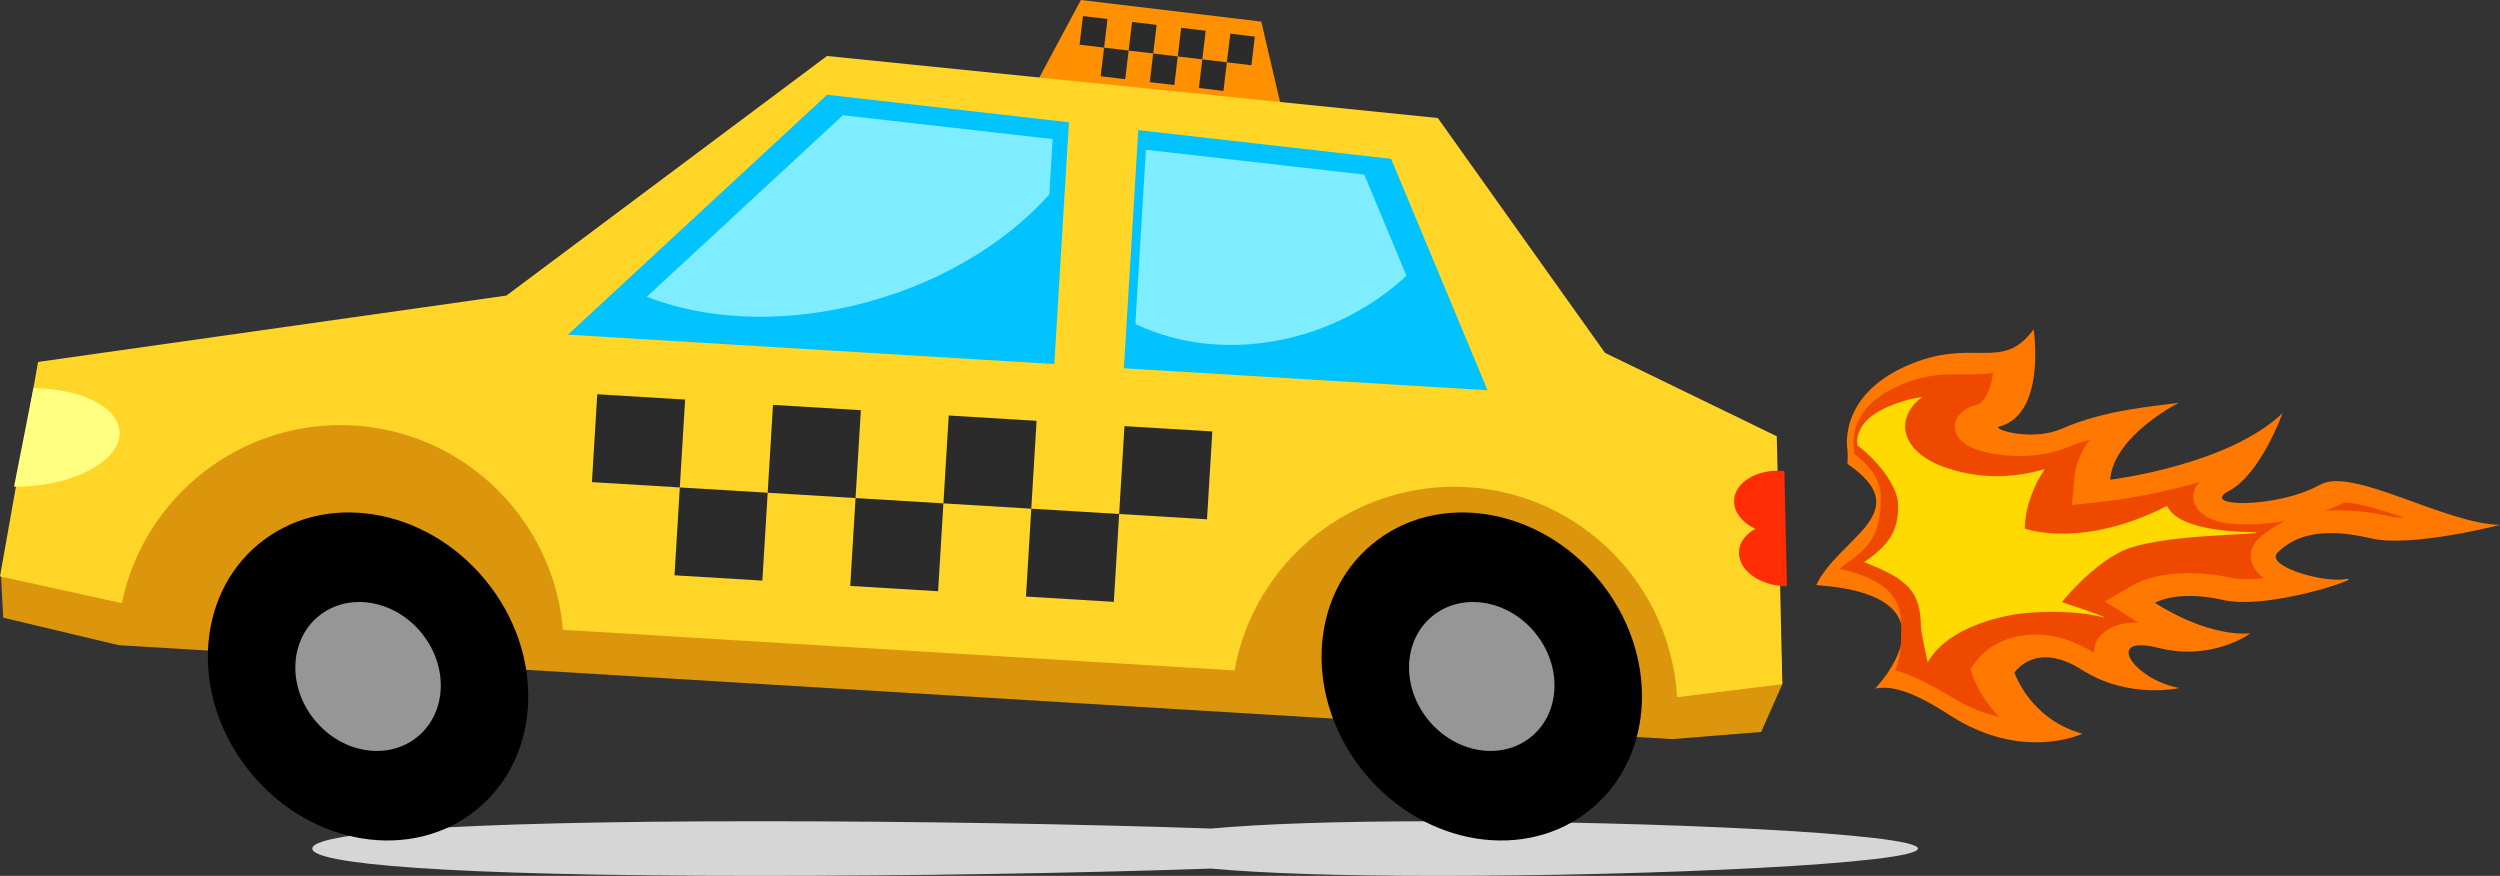
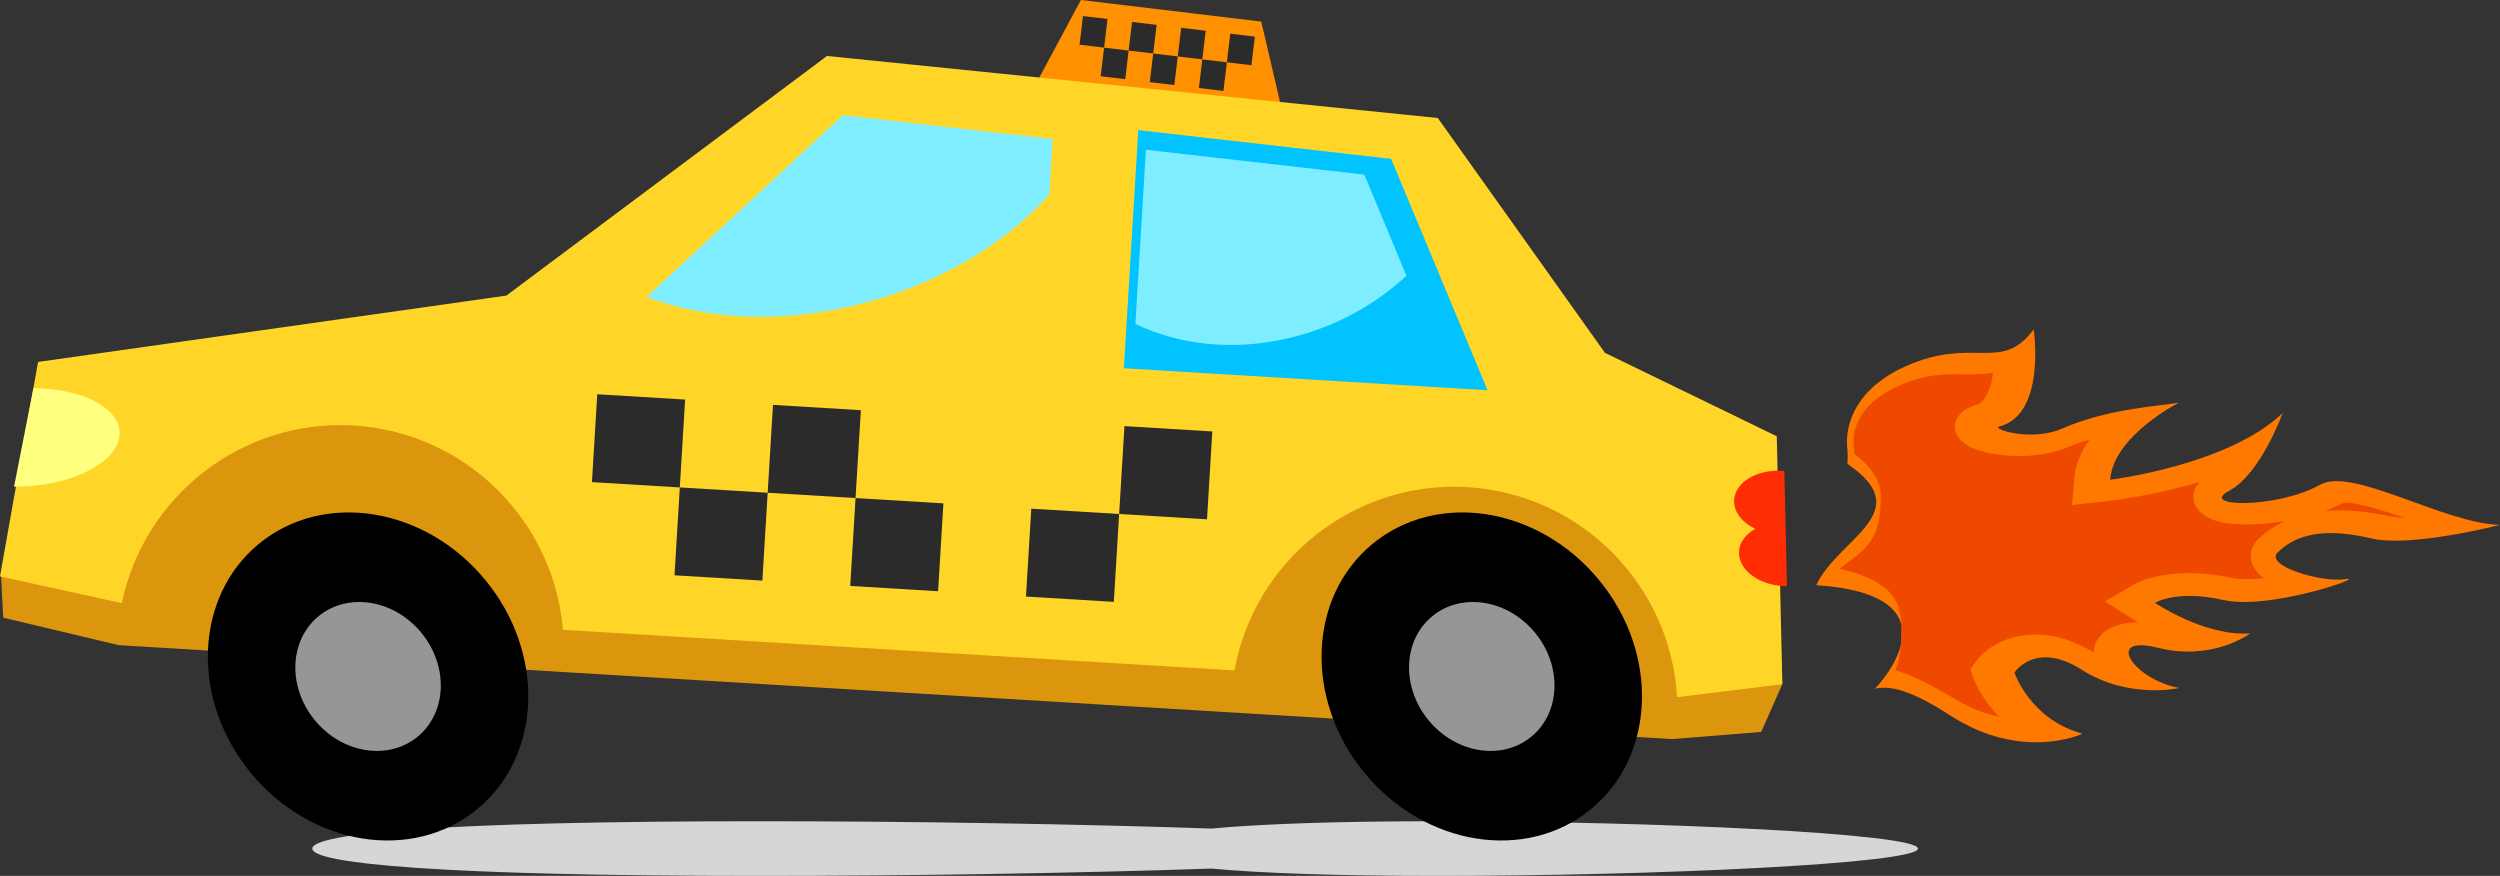
<svg xmlns="http://www.w3.org/2000/svg" height="2369.9" preserveAspectRatio="xMidYMid meet" version="1.0" viewBox="0.0 0.0 6764.3 2369.9" width="6764.3" zoomAndPan="magnify">
  <rect x="0.0" y="0.0" width="6764.3" height="2369.9" fill="#333333" stroke="none" />
  <defs>
    <clipPath id="a">
      <path d="M 845 2222 L 5190 2222 L 5190 2369.941 L 845 2369.941 Z M 845 2222" />
    </clipPath>
    <clipPath id="b">
      <path d="M 4914 890 L 6764.25 890 L 6764.25 2009 L 4914 2009 Z M 4914 890" />
    </clipPath>
  </defs>
  <g>
    <g clip-path="url(#a)">
      <path d="M 3890.711 2222.039 C 3611.309 2222.039 3410.922 2229.559 3277.609 2241.84 C 2916.91 2229.559 2465.141 2222.039 2055.262 2222.039 C 1194.988 2222.039 845 2255.148 845 2295.988 C 845 2336.832 1194.988 2369.941 2055.262 2369.941 C 2465.141 2369.941 2916.91 2362.422 3277.609 2350.129 C 3410.922 2362.422 3611.309 2369.941 3890.711 2369.941 C 4477.191 2369.941 5189.461 2336.832 5189.461 2295.988 C 5189.461 2255.148 4477.191 2222.039 3890.711 2222.039" fill="#d6d6d6" />
    </g>
    <g clip-path="url(#b)">
      <path d="M 4998.559 1215.68 C 4998.559 1215.68 4971.711 1074.16 5155.539 991.289 C 5339.391 908.43 5415.41 1010.32 5502.5 890.969 C 5502.5 890.969 5537.379 1121.59 5409.07 1154.191 C 5386.852 1159.828 5495.57 1196.559 5579.84 1159.512 C 5702.219 1105.738 5842.941 1098.66 5895.359 1089.602 C 5895.359 1089.602 5718.859 1178.57 5709.461 1297.941 C 5709.461 1297.941 6027.031 1259.871 6176.02 1117.852 C 6176.02 1117.852 6116.59 1283.051 6031.25 1328.07 C 5945.898 1373.07 6162.578 1376.301 6277.469 1311.5 C 6364.922 1262.18 6612.852 1416.828 6764.25 1420.172 C 6764.25 1420.172 6523.43 1482.469 6415.129 1456.641 C 6265.648 1421 6199.699 1458.789 6162.898 1494.738 C 6126.078 1530.711 6281.609 1577.07 6345.691 1567.109 C 6409.738 1557.148 6141.641 1651.891 6015.309 1623.379 C 5888.98 1594.879 5830.801 1631.109 5830.801 1631.109 C 5830.801 1631.109 5964.77 1722.309 6088.629 1713.82 C 6088.629 1713.82 5986.609 1790.121 5838.891 1752.789 C 5691.172 1715.449 5772.352 1838.648 5896.711 1861.539 C 5896.711 1861.539 5759.629 1893.012 5633.172 1812.461 C 5506.699 1731.898 5450.602 1819.941 5450.602 1819.941 C 5450.602 1819.941 5492.578 1946.719 5634.57 1985.141 C 5634.57 1985.141 5472.02 2063.012 5274.148 1934.211 C 5149.051 1852.789 5100.039 1858.191 5073.309 1863.262 C 5073.309 1863.262 5319.621 1611.09 4914.18 1583.129 C 4974.441 1455.379 5190.949 1386.43 4998.66 1255.07 C 5000.328 1232.039 4998.559 1215.68 4998.559 1215.68" fill="#ff7900" />
    </g>
    <g>
      <path d="M 6290.039 1382.512 C 6307.891 1376.172 6325.762 1368.691 6342.82 1359.871 C 6347.629 1359.52 6364.27 1359.469 6403.078 1369.281 C 6434.102 1377.109 6469.238 1388.57 6506.559 1401.18 C 6486.859 1400.75 6475.141 1398.93 6468.871 1397.531 C 6402.621 1382.719 6342.922 1377.73 6290.039 1382.512 Z M 4976.969 1538.969 C 4990.012 1528.57 5003.941 1518.27 5017.699 1508.09 C 5080.25 1461.828 5088.781 1409.309 5088.602 1342.219 C 5088.488 1302.32 5065.078 1264.809 5017.238 1228.141 C 5017.039 1217.301 5016.301 1210.309 5016.129 1208.879 L 5015.828 1206.32 L 5015.602 1205.41 C 5015.43 1204.23 5014.969 1200.5 5014.961 1194.898 C 5014.922 1181.43 5017.488 1154.488 5035.141 1125.48 C 5055.961 1091.238 5092.27 1063 5143.051 1041.512 C 5213.352 1011.781 5260.488 1012.27 5310.391 1012.781 C 5336.129 1013.039 5364.129 1013.328 5392.949 1008.961 C 5390.379 1026.531 5386.422 1042.23 5381.172 1055.539 C 5372.41 1077.77 5360.141 1092.711 5348.379 1095.52 C 5312.91 1103.98 5289.121 1127.789 5289.191 1154.781 C 5289.219 1165.77 5293.922 1193.352 5336.871 1211.98 C 5388.07 1234.172 5501.828 1248.23 5594.551 1210 C 5614.031 1201.969 5634.102 1195.109 5654.328 1189.211 C 5629.672 1223.301 5615.512 1258.09 5612.621 1292.469 L 5606.398 1366.449 L 5705.449 1355.309 C 5713.711 1354.371 5824.66 1341.41 5952.27 1303.809 C 5940.578 1316.199 5934.711 1329.801 5934.75 1344.512 C 5934.82 1370.66 5954.82 1393.84 5988.262 1406.531 C 6037.82 1425.34 6115.32 1418.98 6157.109 1413.52 C 6164.59 1412.551 6173.281 1411.289 6182.898 1409.672 C 6157.27 1421.359 6134.191 1436.602 6113.711 1455.359 C 6098.039 1469.73 6089.781 1486.719 6089.828 1504.531 C 6089.871 1520.262 6096.48 1542.621 6125.5 1564.539 C 6089.762 1568.109 6060.32 1568.051 6041.5 1564.07 C 5972.379 1549.449 5908.73 1546.891 5852.352 1556.48 C 5805.898 1564.359 5779.488 1578.301 5772.5 1582.391 L 5695.66 1627.289 L 5769.762 1674.609 C 5770.371 1675.012 5776.031 1678.602 5785.77 1684.172 C 5760.41 1683.789 5732.559 1687.488 5708.32 1700.621 C 5681.16 1715.309 5665.621 1738.449 5665.68 1764.129 C 5665.691 1764.73 5665.699 1765.328 5665.711 1765.941 C 5664.711 1765.359 5663.699 1764.77 5662.711 1764.16 C 5596.801 1724.789 5531.789 1709.891 5469.449 1719.859 C 5433.949 1725.539 5401.328 1739.52 5375.121 1760.262 C 5357.18 1774.48 5347.578 1787.648 5345.059 1791.352 L 5331.371 1811.512 L 5339.07 1833.328 C 5340.531 1837.449 5354.289 1874.77 5389.57 1917.559 C 5395.762 1925.07 5402.262 1932.309 5409.02 1939.262 C 5366.109 1929.98 5323.16 1912.309 5280.672 1886.352 C 5218.59 1848.441 5169.211 1825.879 5128.398 1813.23 C 5138.488 1786.48 5143.559 1760.469 5143.488 1735.578 C 5143.328 1674.25 5167.191 1580.68 4976.969 1538.969" fill="#ef4900" />
    </g>
    <g>
-       <path d="M 5043.898 1521.141 C 5108.191 1476.172 5137.191 1439.641 5135.898 1365.809 C 5135.039 1317.07 5082.578 1247.82 5026.219 1205.48 C 5026.199 1205.328 5025.34 1199.57 5025.34 1199.57 L 5025.16 1198.969 C 5025.09 1198.238 5025.039 1197.262 5025.031 1196.102 C 5024.91 1189.121 5026.07 1170.801 5039.488 1151.199 C 5054.98 1128.59 5083.641 1109.281 5124.68 1093.82 C 5154.441 1082.609 5177.969 1077.059 5200.719 1074.301 C 5171.199 1096.309 5154.191 1124.711 5154.719 1155 C 5155.5 1199.309 5194.012 1239.57 5257.75 1262.699 C 5323.699 1286.648 5416.898 1302.871 5532.359 1269.301 C 5474.02 1358.48 5479.02 1430.211 5479.02 1430.211 C 5479.02 1430.211 5631.648 1487.16 5863.578 1368.801 C 5898.57 1442.988 6081.121 1437.969 6106.309 1440.73 C 6103.91 1448 5833.609 1444.859 5738.449 1492.59 C 5653.09 1535.391 5578.82 1629.129 5578.82 1629.129 C 5578.82 1629.129 5698.531 1668.23 5694.781 1671.281 C 5613.422 1648.672 5493.539 1654.441 5444.609 1663.57 C 5259.09 1698.211 5221.25 1784.898 5215.801 1792.012 C 5215.801 1792.012 5197.93 1712.488 5197.68 1697.66 C 5196.02 1602.781 5167.02 1568.73 5043.898 1521.141" fill="#ffda00" />
-     </g>
+       </g>
    <g>
      <path d="M 3467.039 291.398 L 2810.512 212.871 L 2924.609 0 L 3412.57 58.41 L 3467.039 291.398" fill="#ff9100" />
    </g>
    <g>
      <path d="M 2987.371 128.859 L 2920.941 120.91 L 2930.199 43.449 L 2996.629 51.391 L 2987.371 128.859" fill="#2b2b2b" />
    </g>
    <g>
      <path d="M 3120.238 144.75 L 3053.801 136.801 L 3063.07 59.34 L 3129.5 67.281 L 3120.238 144.75" fill="#2b2b2b" />
    </g>
    <g>
      <path d="M 3253.109 160.641 L 3186.672 152.691 L 3195.941 75.23 L 3262.371 83.18 L 3253.109 160.641" fill="#2b2b2b" />
    </g>
    <g>
      <path d="M 3044.539 214.262 L 2978.102 206.32 L 2987.371 128.859 L 3053.801 136.801 L 3044.539 214.262" fill="#2b2b2b" />
    </g>
    <g>
      <path d="M 3177.41 230.148 L 3110.969 222.211 L 3120.238 144.75 L 3186.672 152.691 L 3177.41 230.148" fill="#2b2b2b" />
    </g>
    <g>
      <path d="M 3310.281 246.051 L 3243.84 238.102 L 3253.109 160.641 L 3319.539 168.578 L 3310.281 246.051" fill="#2b2b2b" />
    </g>
    <g>
      <path d="M 3385.969 176.531 L 3319.539 168.578 L 3328.809 91.121 L 3395.238 99.07 L 3385.969 176.531" fill="#2b2b2b" />
    </g>
    <g>
      <path d="M 4765.281 1980.43 L 4523.789 1999.789 L 321.137 1745.672 L 8.684 1671.219 L 2.605 1553 L 115.77 1023.289 L 4801.34 1281.91 L 4822.48 1851.16 L 4765.281 1980.43" fill="#db960e" />
    </g>
    <g>
      <path d="M 4822.48 1851.16 L 4537.66 1886.41 C 4520.629 1585.129 4279.621 1336.789 3971.141 1318.141 C 3662.691 1299.488 3393.488 1516.98 3340.281 1814.012 L 1523.09 1704.141 C 1498.809 1409.859 1260.77 1169.691 957.637 1151.359 C 654.48 1133.031 389.266 1342.77 329.707 1631.98 L 0 1559.57 L 35.352 1360.32 L 90.398 1050.309 L 102.996 979.301 L 1370.18 799.719 L 2237.629 151.461 L 3890.281 319.301 L 4342.66 954.762 L 4807.469 1180.41 L 4809.551 1273.27 L 4812.641 1411.961 L 4813.398 1445.41 L 4816.531 1585.031 L 4822.48 1851.16" fill="#ffd527" />
    </g>
    <g>
      <path d="M 1312.871 1569.02 C 1476.18 1767.121 1466.641 2044.711 1291.57 2189.031 C 1116.5 2333.359 842.191 2289.762 678.883 2091.66 C 515.57 1893.559 525.102 1615.969 700.172 1471.648 C 875.242 1327.32 1149.559 1370.922 1312.871 1569.02" />
    </g>
    <g>
      <path d="M 1139.77 1711.711 C 1213.91 1801.641 1209.578 1927.648 1130.109 1993.172 C 1050.629 2058.691 926.109 2038.898 851.973 1948.969 C 777.84 1859.039 782.168 1733.031 861.641 1667.512 C 941.113 1601.988 1065.641 1621.781 1139.77 1711.711" fill="#969696" />
    </g>
    <g>
      <path d="M 4326.262 1569.02 C 4489.57 1767.121 4480.039 2044.711 4304.969 2189.031 C 4129.898 2333.359 3855.578 2289.762 3692.27 2091.66 C 3528.961 1893.559 3538.488 1615.969 3713.57 1471.648 C 3888.641 1327.32 4162.949 1370.922 4326.262 1569.02" />
    </g>
    <g>
      <path d="M 4153.172 1711.711 C 4227.301 1801.641 4222.969 1927.648 4143.5 1993.172 C 4064.031 2058.691 3939.5 2038.898 3865.371 1948.969 C 3791.23 1859.039 3795.559 1733.031 3875.031 1667.512 C 3954.512 1601.988 4079.031 1621.781 4153.172 1711.711" fill="#969696" />
    </g>
    <g>
      <path d="M 1839.379 1318.871 L 1601.641 1304.488 L 1616.012 1066.75 L 1853.762 1081.121 L 1839.379 1318.871" fill="#2b2b2b" />
    </g>
    <g>
      <path d="M 2314.871 1347.621 L 2077.129 1333.238 L 2091.5 1095.5 L 2329.238 1109.871 L 2314.871 1347.621" fill="#2b2b2b" />
    </g>
    <g>
-       <path d="M 2790.359 1376.371 L 2552.609 1361.988 L 2566.988 1124.25 L 2804.73 1138.621 L 2790.359 1376.371" fill="#2b2b2b" />
-     </g>
+       </g>
    <g>
      <path d="M 2062.75 1570.988 L 1825.012 1556.609 L 1839.379 1318.871 L 2077.129 1333.238 L 2062.75 1570.988" fill="#2b2b2b" />
    </g>
    <g>
      <path d="M 2538.238 1599.738 L 2300.488 1585.359 L 2314.871 1347.621 L 2552.609 1361.988 L 2538.238 1599.738" fill="#2b2b2b" />
    </g>
    <g>
      <path d="M 3013.719 1628.488 L 2775.98 1614.109 L 2790.359 1376.371 L 3028.102 1390.738 L 3013.719 1628.488" fill="#2b2b2b" />
    </g>
    <g>
      <path d="M 3265.84 1405.121 L 3028.102 1390.738 L 3042.469 1153 L 3280.219 1167.371 L 3265.84 1405.121" fill="#2b2b2b" />
    </g>
    <g>
      <path d="M 80.824 1315.359 C 66.309 1316.48 51.988 1316.969 37.98 1316.859 L 90.406 1050.199 C 214.508 1051 315.008 1098.09 323.148 1163.578 C 332.203 1236.41 223.73 1304.359 80.824 1315.359" fill="#ffff80" />
    </g>
    <g>
      <path d="M 4831.852 1446.52 L 4831.102 1413.078 L 4828 1274.379 C 4825.98 1274.172 4823.949 1274.02 4821.891 1273.891 C 4753.09 1269.73 4694.988 1304.988 4692.109 1352.66 C 4690.191 1384.461 4713.359 1413.77 4749.449 1430.922 C 4723.711 1445.141 4706.809 1466.828 4705.289 1491.988 C 4702.41 1539.66 4755.828 1581.66 4824.629 1585.82 C 4828.109 1586.031 4831.59 1586.148 4834.988 1586.141 L 4831.852 1446.52" fill="#ff2d03" />
    </g>
    <g>
      <path d="M 4024.781 1055.922 L 3040.93 996.43 L 3079.891 352.109 L 3763.949 429.82 L 3895.949 746.672 L 4024.781 1055.922" fill="#00c3ff" />
    </g>
    <g>
-       <path d="M 2892.211 330.77 L 2852.648 985.051 L 1536.648 905.48 L 1626.02 822.738 L 2237.82 256.43 L 2726.91 311.988 L 2892.211 330.77" fill="#00c3ff" />
-     </g>
+       </g>
    <g>
      <path d="M 2848.25 376.281 L 2839.18 526.16 C 2716.609 663.449 2528.289 775.5 2307.16 827.43 C 2100.672 875.93 1903.641 863.109 1750.031 802.98 L 2280.672 311.801 L 2848.25 376.281" fill="#7dedff" />
    </g>
    <g>
      <path d="M 3805.5 746.109 C 3719.699 825.691 3610.422 886.012 3486.809 915.051 C 3336.531 950.328 3190.898 933.328 3071.988 876.66 L 3100.488 405.238 L 3691.461 472.379 L 3805.5 746.109" fill="#7dedff" />
    </g>
  </g>
</svg>